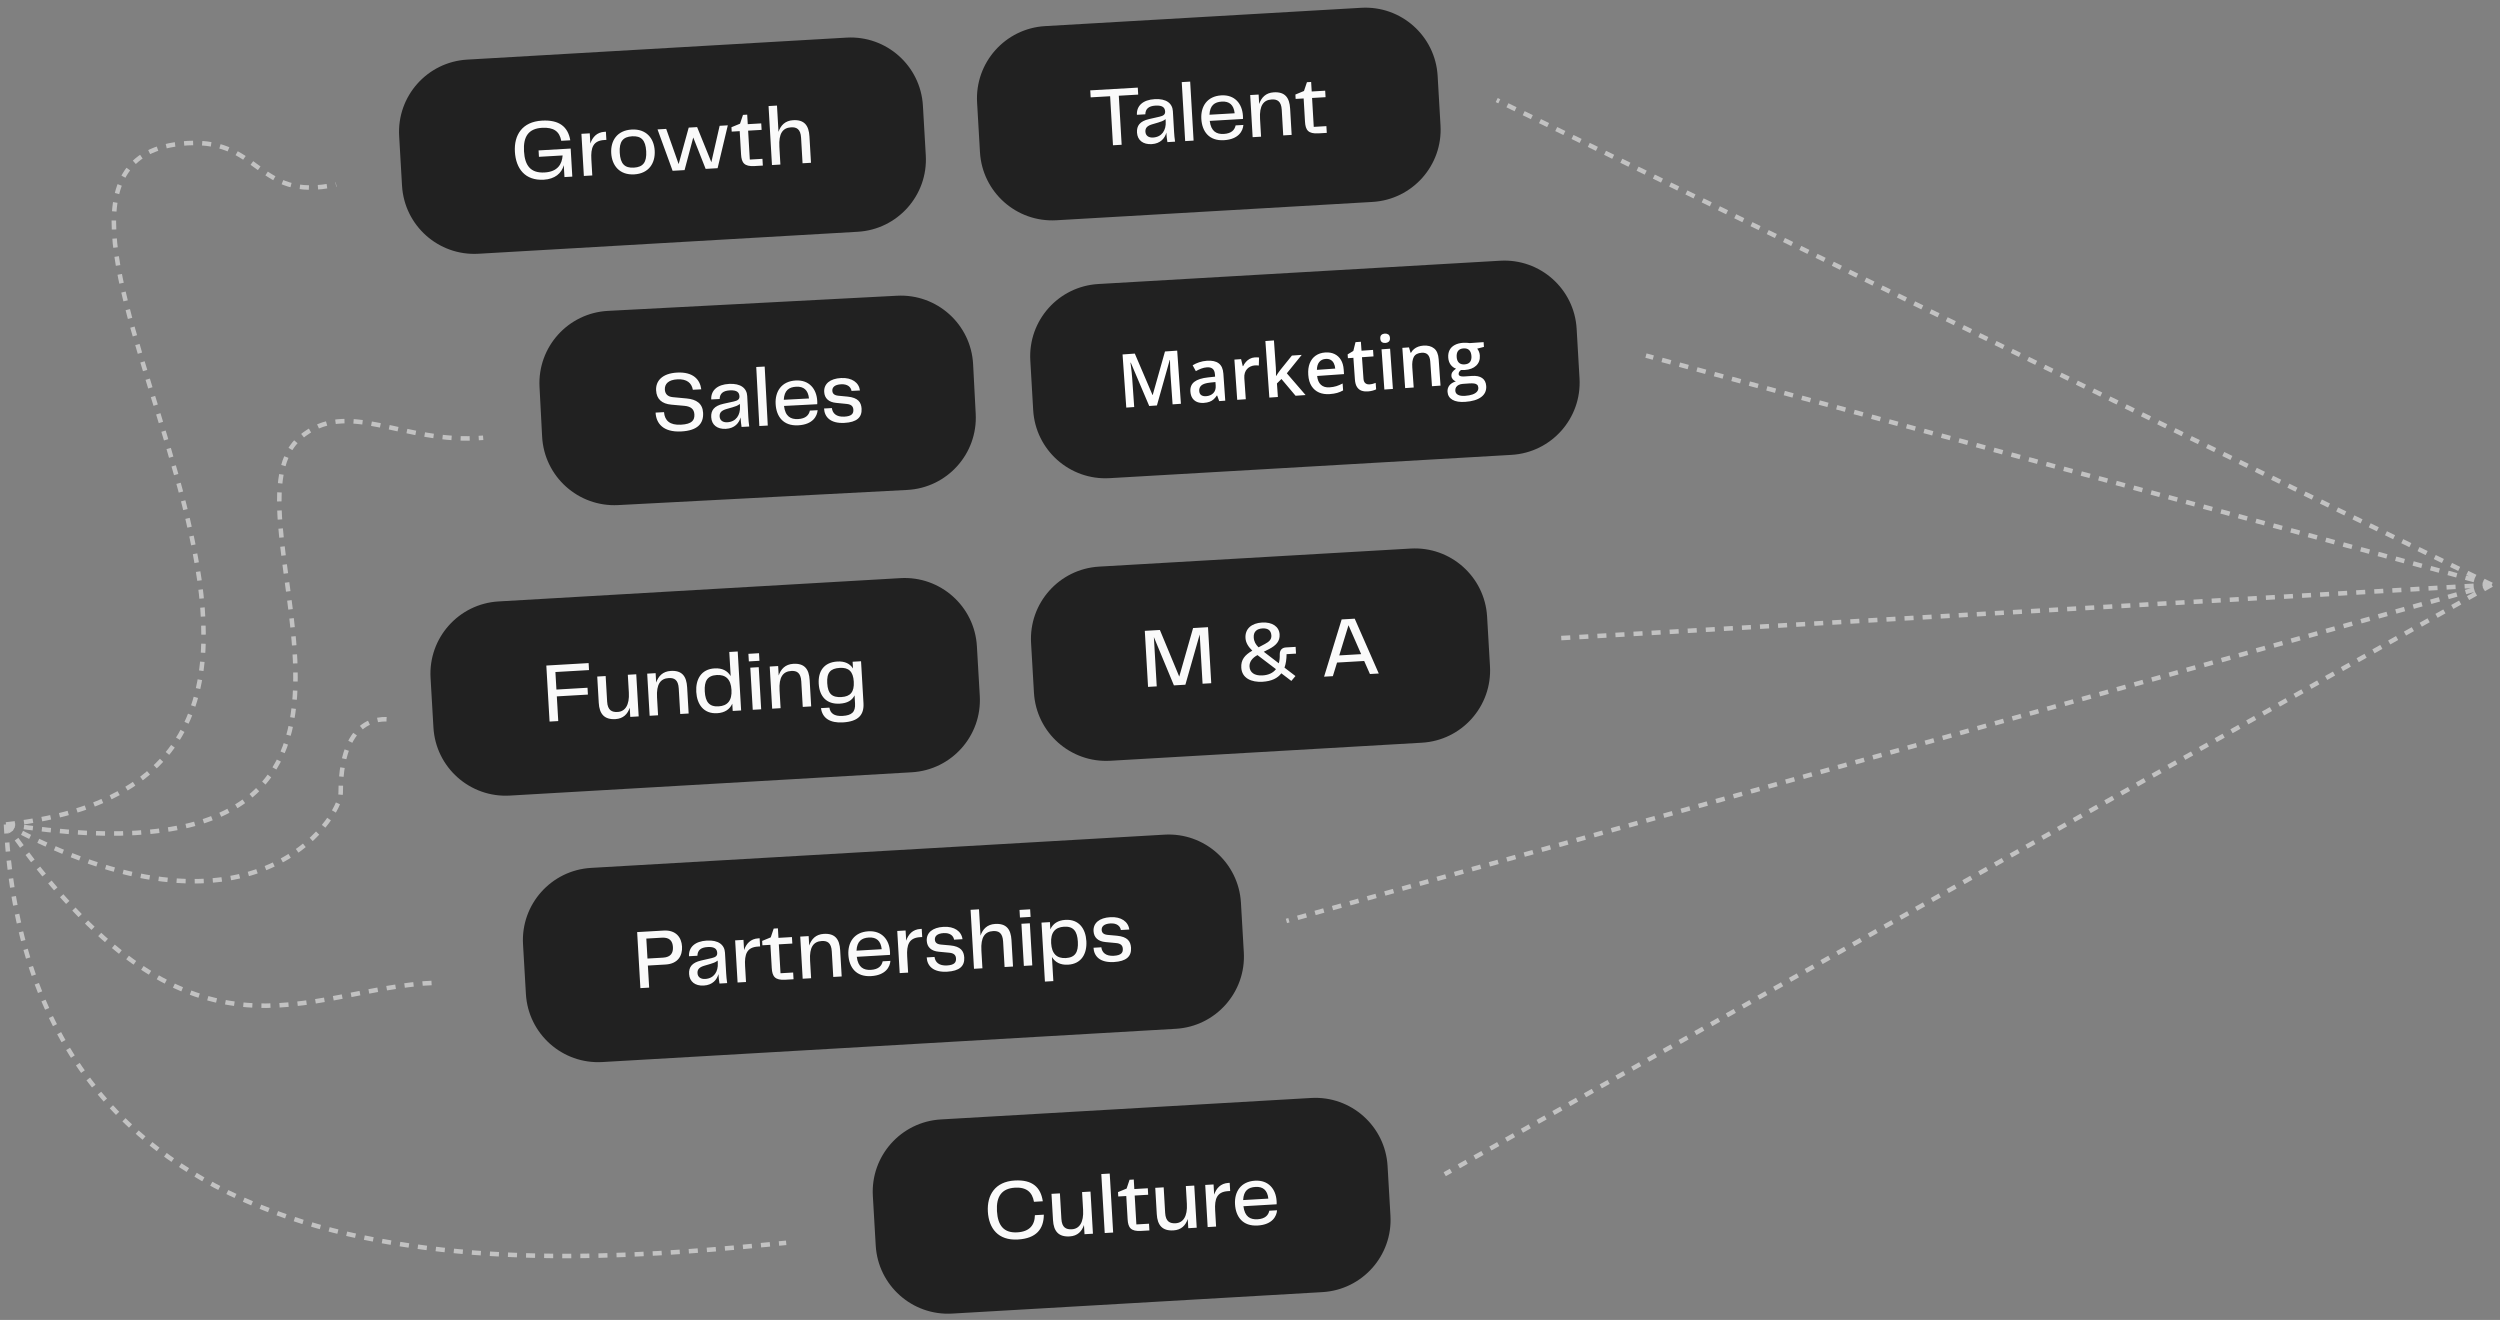
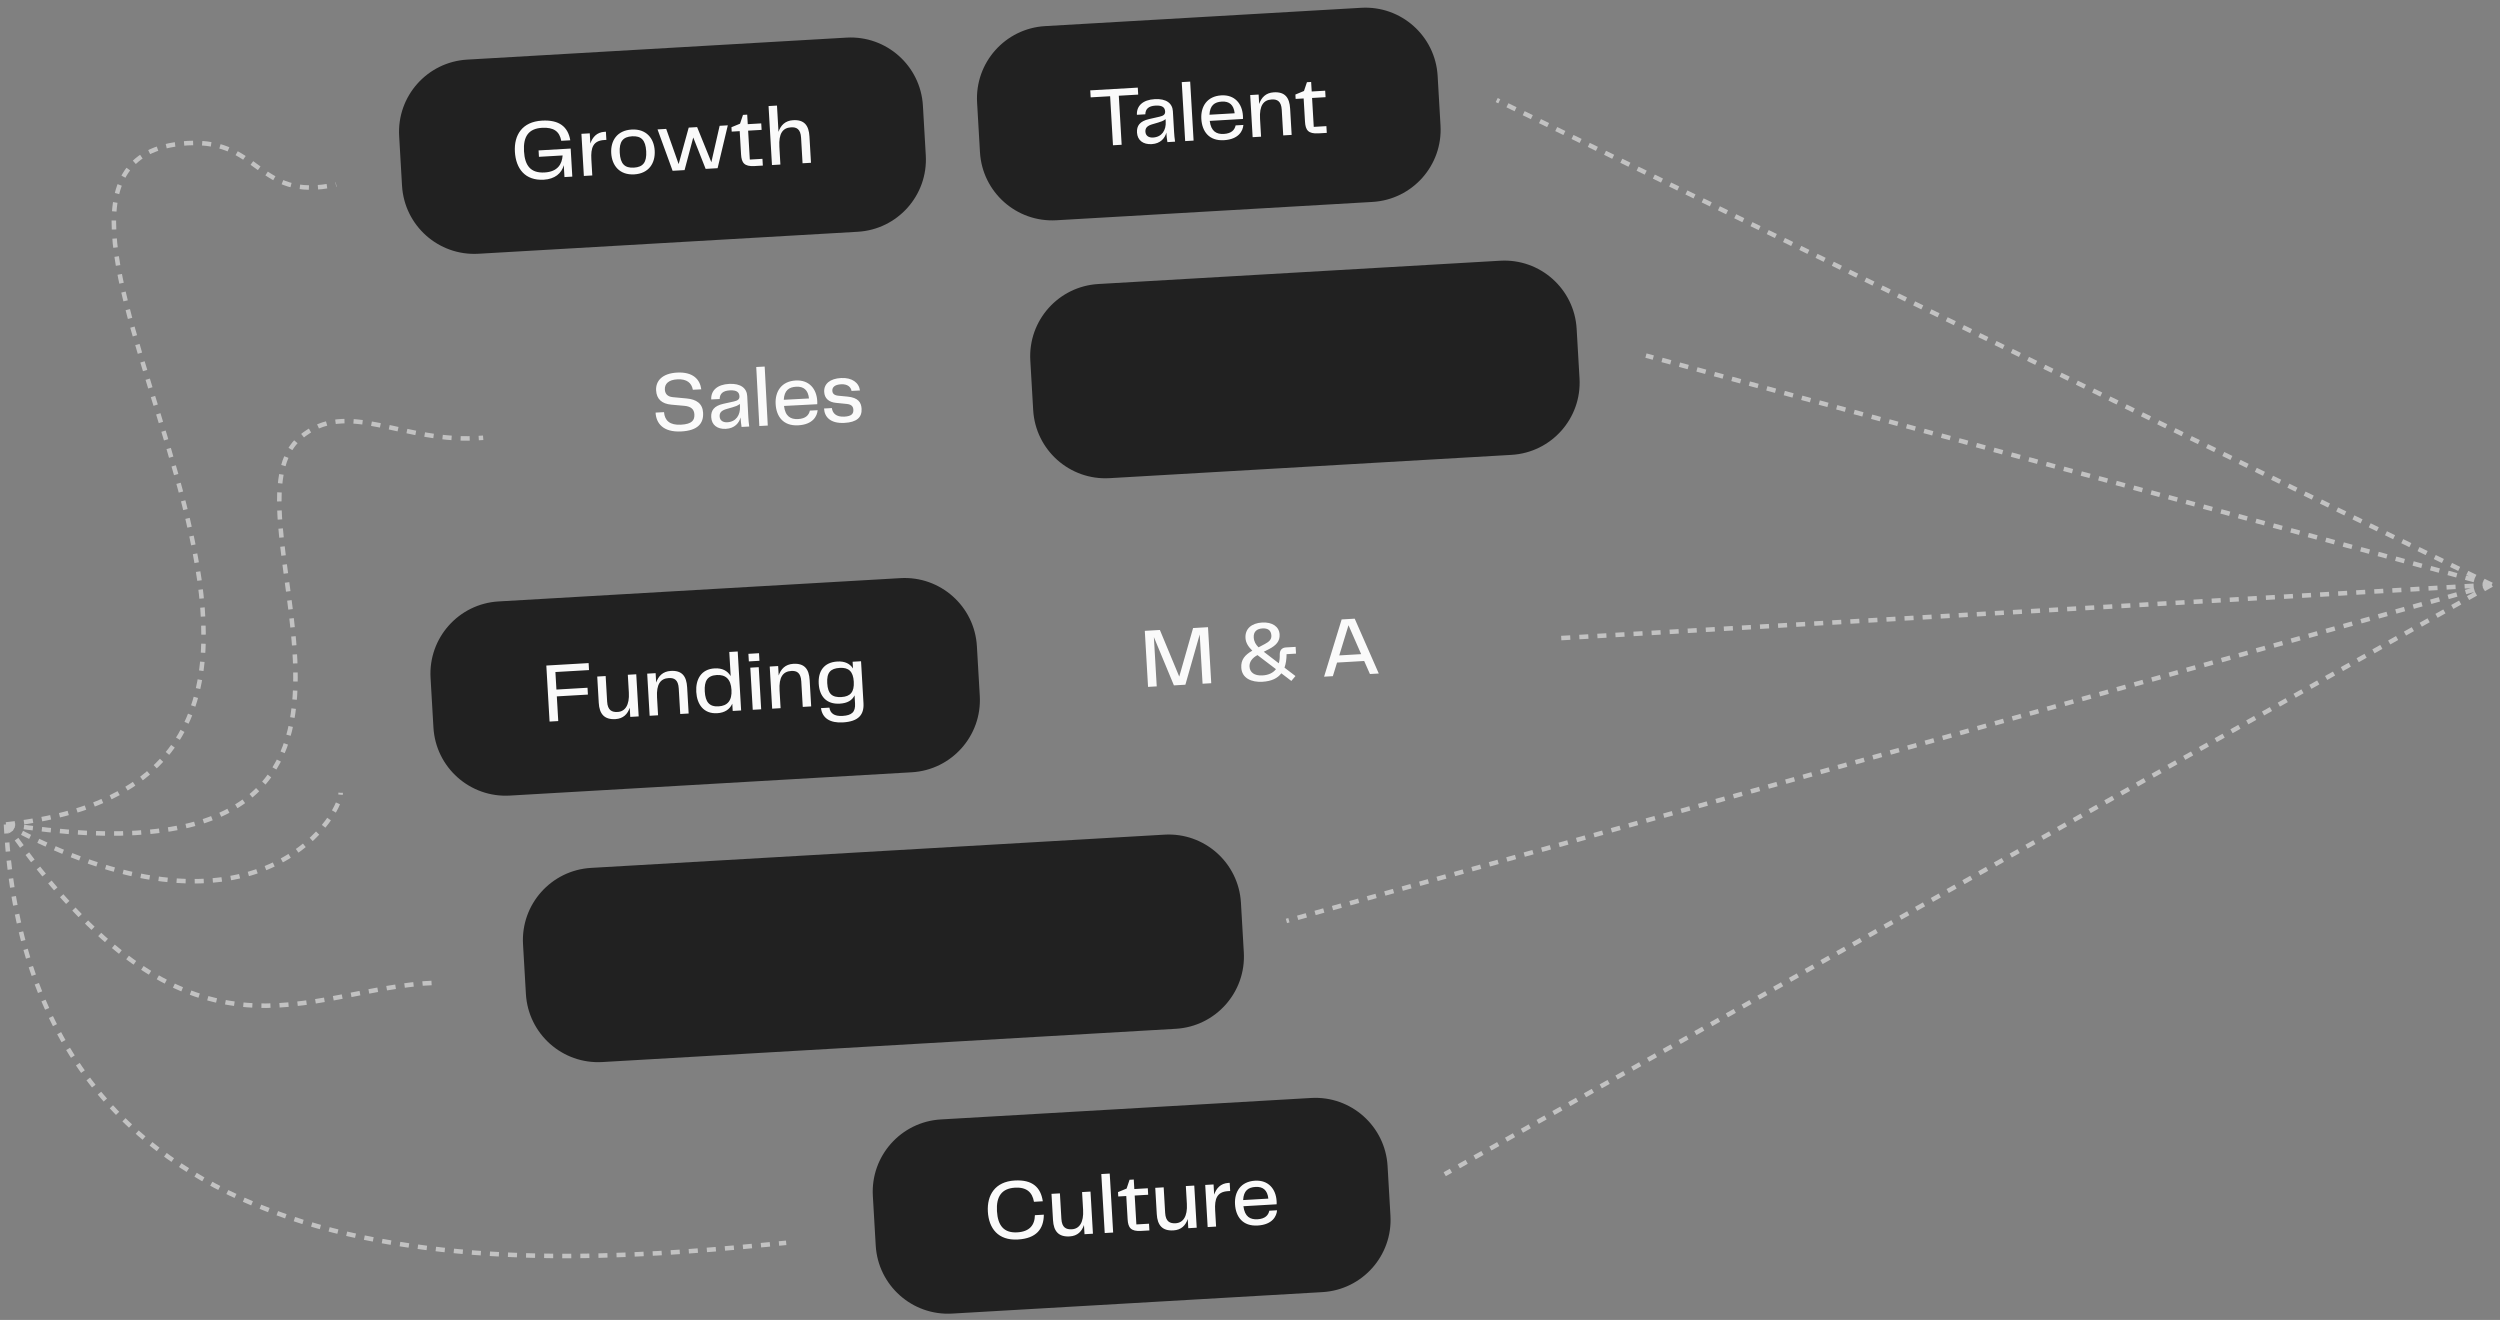
<svg xmlns="http://www.w3.org/2000/svg" width="536" height="283" viewBox="0 0 536 283" fill="none">
  <rect x="0" y="0" width="536" height="283" fill="#808080" stroke="none" />
  <path d="M181.485 8.066L100.168 12.78C91.614 13.276 85.082 20.612 85.578 29.166L86.195 39.815C86.691 48.369 94.027 54.902 102.582 54.406L183.898 49.692C192.453 49.196 198.985 41.859 198.489 33.305L197.872 22.657C197.376 14.102 190.04 7.57 181.485 8.066Z" fill="#212121" />
  <path d="M116.595 38.529C118.926 38.393 120.414 37.183 120.874 35.416L121.022 37.964L122.702 37.866L122.353 31.85L115.47 32.249L115.549 33.622L120.626 33.328C120.497 35.166 119.595 36.814 116.777 36.977C113.778 37.151 112.524 35.52 112.344 32.431C112.163 29.305 113.295 27.572 116.204 27.403C118.751 27.256 119.966 28.2 120.335 30.191L122.268 30.079C121.773 27.171 119.891 25.649 116.187 25.864C111.924 26.111 110.187 28.985 110.393 32.544C110.601 36.121 112.548 38.763 116.595 38.529ZM129.634 28.256C127.954 28.354 127.036 29.404 126.571 30.772L126.445 28.586L124.656 28.69L125.18 37.723L126.986 37.618L126.786 34.167C126.644 31.71 127.134 30.159 129.555 30.019L130.007 29.993L129.905 28.241L129.634 28.256ZM135.987 37.386C139.13 37.204 140.522 34.948 140.368 32.292C140.217 29.673 138.573 27.593 135.43 27.775C132.286 27.957 130.894 30.195 131.046 32.833C131.201 35.507 132.844 37.568 135.987 37.386ZM132.872 32.745C132.733 30.342 133.563 29.334 135.514 29.22C137.465 29.107 138.405 30.014 138.545 32.416C138.684 34.819 137.854 35.828 135.903 35.941C133.952 36.054 133.011 35.148 132.872 32.745ZM152.512 34.779L149.465 27.252L147.658 27.356L145.502 35.185L142.835 27.636L140.974 27.744L144.208 36.62L146.773 36.471L148.633 29.475L151.289 36.209L153.855 36.06L156.041 26.87L154.289 26.972L152.512 34.779ZM163.552 35.498L163.468 34.053L160.759 34.21L160.399 28.013L163.29 27.846L163.209 26.455L160.319 26.622L160.2 24.581L159.297 24.633L158.663 26.519L156.822 27.278L156.877 28.218L158.593 28.118L158.882 33.104C158.987 34.911 159.578 35.729 161.764 35.602L163.552 35.498ZM170.046 25.768C168.312 25.869 167.375 26.902 166.911 28.27L166.584 22.634L164.777 22.739L165.51 35.385L167.317 35.28L167.096 31.468C166.929 28.596 167.839 27.401 169.609 27.298C170.748 27.232 171.641 27.634 171.751 29.53L172.068 35.005L173.875 34.9L173.548 29.263C173.411 26.897 172.449 25.629 170.046 25.768Z" fill="#FAFAFA" />
  <path d="M291.842 1.669L224.079 5.597C215.524 6.093 208.992 13.43 209.488 21.984L210.105 32.633C210.601 41.187 217.938 47.719 226.492 47.223L294.256 43.295C302.81 42.799 309.342 35.463 308.846 26.908L308.229 16.26C307.733 7.705 300.397 1.173 291.842 1.669Z" fill="#212121" />
  <path d="M233.752 19.374L233.839 20.874L238.012 20.632L238.622 31.146L240.482 31.038L239.873 20.524L244.028 20.283L243.941 18.784L233.752 19.374ZM246.926 30.9C248.841 30.789 249.768 29.593 250.064 28.434C250.106 29.157 250.177 29.769 250.291 30.47L251.935 30.374C251.813 29.529 251.764 28.988 251.725 28.32L251.465 23.84C251.369 22.178 250.074 21.111 247.581 21.255C245.016 21.404 243.659 22.697 243.752 24.613L245.558 24.508C245.583 23.365 246.253 22.728 247.734 22.642C249.288 22.552 249.754 23.087 249.801 23.9C249.838 24.532 249.456 24.826 248.597 25.021L246.361 25.531C244.357 25.992 243.689 26.973 243.773 28.418C243.869 30.081 245.083 31.007 246.926 30.9ZM247.225 29.487C246.285 29.542 245.626 29.109 245.575 28.241C245.527 27.41 245.99 26.949 247.095 26.631L248.325 26.269C248.86 26.111 249.429 25.933 249.896 25.544L249.928 26.086C250.032 27.892 249.121 29.377 247.225 29.487ZM255.906 30.144L255.173 17.498L253.366 17.603L254.099 30.249L255.906 30.144ZM262.393 28.717C260.84 28.807 259.644 28.187 259.367 25.919L266.485 25.507C266.508 25.27 266.495 25.053 266.482 24.818C266.332 22.235 264.732 20.279 261.86 20.446C258.77 20.625 257.414 22.86 257.566 25.498C257.721 28.172 259.201 30.243 262.417 30.057C265.596 29.872 266.487 28.044 266.578 26.788L264.916 26.885C264.717 27.839 264.037 28.621 262.393 28.717ZM261.955 21.781C263.563 21.688 264.514 22.467 264.711 24.286L259.309 24.599C259.409 22.582 260.401 21.872 261.955 21.781ZM273.102 19.794C271.368 19.894 270.431 20.928 269.966 22.296L269.849 20.273L268.042 20.377L268.566 29.41L270.373 29.305L270.152 25.494C269.985 22.621 270.895 21.426 272.665 21.324C273.803 21.258 274.697 21.659 274.807 23.556L275.124 29.03L276.931 28.925L276.604 23.289C276.467 20.922 275.505 19.655 273.102 19.794ZM284.462 28.489L284.378 27.043L281.668 27.2L281.309 21.004L284.2 20.836L284.119 19.445L281.228 19.613L281.11 17.571L280.207 17.624L279.573 19.509L277.732 20.269L277.786 21.208L279.503 21.109L279.792 26.095C279.896 27.901 280.488 28.719 282.673 28.592L284.462 28.489Z" fill="#FAFAFA" />
  <path d="M193.06 123.951L106.903 128.946C98.349 129.442 91.816 136.778 92.312 145.333L92.929 155.981C93.425 164.535 100.762 171.068 109.316 170.572L195.473 165.577C204.027 165.082 210.56 157.745 210.064 149.191L209.446 138.542C208.95 129.988 201.614 123.455 193.06 123.951Z" fill="#212121" />
  <path d="M126.2 142.166L117.131 142.692L117.828 154.705L119.688 154.598L119.382 149.304L126.048 148.918L125.963 147.454L119.297 147.841L119.079 144.083L126.287 143.665L126.2 142.166ZM134.825 148.481C134.981 151.173 134.028 152.552 132.42 152.645C131.21 152.715 130.28 152.316 130.17 150.419L129.853 144.945L128.046 145.05L128.373 150.686C128.51 153.053 129.544 154.316 131.947 154.177C133.645 154.078 134.566 153.083 135.014 151.733L135.128 153.703L136.934 153.598L136.411 144.565L134.604 144.67L134.825 148.481ZM143.819 143.845C142.085 143.946 141.148 144.979 140.683 146.347L140.566 144.324L138.759 144.429L139.283 153.462L141.09 153.357L140.869 149.545C140.702 146.673 141.612 145.478 143.382 145.375C144.52 145.309 145.414 145.711 145.524 147.608L145.841 153.081L147.647 152.977L147.321 147.34C147.183 144.974 146.222 143.706 143.819 143.845ZM156.659 144.95C155.976 143.811 154.836 143.207 153.21 143.301C150.301 143.47 149.125 145.695 149.279 148.351C149.433 151.006 150.858 153.081 153.767 152.912C155.393 152.818 156.456 152.085 157.002 150.876L157.092 152.429L158.899 152.324L158.166 139.678L156.359 139.783L156.659 144.95ZM154.062 151.445C152.057 151.561 151.233 150.485 151.103 148.245C150.974 146.005 151.667 144.841 153.673 144.724C155.57 144.614 156.696 145.6 156.83 147.913C156.964 150.225 155.959 151.335 154.062 151.445ZM162.828 141.674L162.734 140.048L160.458 140.18L160.552 141.806L162.828 141.674ZM163.195 152.075L162.672 143.042L160.865 143.147L161.389 152.18L163.195 152.075ZM170.089 142.322C168.354 142.423 167.417 143.456 166.953 144.824L166.835 142.801L165.029 142.906L165.552 151.939L167.359 151.834L167.138 148.022C166.972 145.15 167.881 143.955 169.652 143.852C170.79 143.786 171.683 144.188 171.793 146.085L172.11 151.559L173.917 151.454L173.59 145.817C173.453 143.451 172.491 142.183 170.089 142.322ZM182.885 143.321C182.227 142.289 181.126 141.737 179.536 141.829C176.627 141.998 175.38 143.937 175.534 146.593C175.688 149.248 177.151 151.031 180.06 150.862C181.649 150.77 182.685 150.184 183.219 149.084L183.32 150.818C183.428 152.679 182.616 153.378 180.647 153.493C178.841 153.597 178.004 152.921 177.825 151.717L176.019 151.821C176.307 153.98 177.964 155.044 180.71 154.885C184.088 154.689 185.272 153.225 185.13 150.768L184.608 141.771L182.801 141.876L182.885 143.321ZM180.413 149.446C178.407 149.562 177.492 148.781 177.359 146.487C177.226 144.193 178.045 143.311 180.05 143.195C181.947 143.085 182.921 143.935 183.05 146.157C183.178 148.379 182.309 149.336 180.413 149.446Z" fill="#FAFAFA" />
  <path d="M249.67 178.949L126.727 186.076C118.173 186.572 111.64 193.908 112.136 202.462L112.754 213.111C113.249 221.665 120.586 228.198 129.14 227.702L252.083 220.575C260.637 220.079 267.17 212.742 266.674 204.188L266.057 193.539C265.561 184.985 258.224 178.453 249.67 178.949Z" fill="#212121" />
-   <path d="M142.277 199.513L136.604 199.842L137.301 211.855L139.18 211.746L138.905 207.013L142.699 206.793C145.373 206.638 146.34 204.878 146.227 202.927C146.116 201.012 144.951 199.358 142.277 199.513ZM138.818 205.514L138.57 201.232L141.912 201.038C143.61 200.94 144.205 201.812 144.276 203.04C144.347 204.269 143.859 205.222 142.16 205.32L138.818 205.514ZM150.894 211.303C152.809 211.192 153.737 209.996 154.032 208.837C154.074 209.56 154.146 210.172 154.259 210.872L155.903 210.777C155.782 209.932 155.732 209.391 155.693 208.723L155.434 204.242C155.337 202.58 154.043 201.513 151.55 201.658C148.984 201.807 147.627 203.1 147.72 205.016L149.527 204.911C149.551 203.768 150.221 203.131 151.703 203.045C153.256 202.955 153.722 203.49 153.769 204.303C153.806 204.935 153.424 205.229 152.566 205.424L150.329 205.934C148.326 206.395 147.658 207.376 147.742 208.821C147.838 210.483 149.052 211.41 150.894 211.303ZM151.193 209.89C150.254 209.944 149.594 209.511 149.544 208.644C149.496 207.813 149.958 207.351 151.064 207.033L152.294 206.672C152.828 206.514 153.398 206.336 153.865 205.947L153.896 206.489C154.001 208.295 153.09 209.78 151.193 209.89ZM162.593 201.181C160.912 201.278 159.995 202.328 159.53 203.697L159.403 201.511L157.615 201.614L158.138 210.647L159.945 210.543L159.745 207.092C159.603 204.635 160.093 203.084 162.514 202.944L162.965 202.918L162.864 201.165L162.593 201.181ZM170.135 209.952L170.052 208.507L167.342 208.664L166.983 202.467L169.873 202.3L169.792 200.908L166.902 201.076L166.784 199.035L165.88 199.087L165.246 200.973L163.405 201.732L163.46 202.671L165.176 202.572L165.465 207.558C165.57 209.365 166.161 210.182 168.347 210.056L170.135 209.952ZM176.63 200.222C174.895 200.323 173.958 201.356 173.494 202.724L173.376 200.701L171.57 200.805L172.094 209.838L173.9 209.734L173.679 205.922C173.513 203.049 174.422 201.855 176.193 201.752C177.331 201.686 178.224 202.087 178.334 203.984L178.651 209.458L180.458 209.353L180.131 203.717C179.994 201.35 179.032 200.083 176.63 200.222ZM186.721 207.939C185.168 208.029 183.972 207.41 183.695 205.142L190.813 204.729C190.836 204.492 190.823 204.275 190.809 204.04C190.66 201.457 189.06 199.501 186.187 199.668C183.098 199.847 181.741 202.083 181.894 204.72C182.049 207.394 183.529 209.465 186.745 209.279C189.924 209.095 190.815 207.267 190.905 206.011L189.243 206.107C189.045 207.061 188.365 207.844 186.721 207.939ZM186.283 201.004C187.891 200.911 188.842 201.689 189.038 203.509L183.637 203.822C183.737 201.804 184.729 201.094 186.283 201.004ZM197.348 199.166C195.668 199.263 194.75 200.314 194.286 201.682L194.159 199.496L192.37 199.6L192.894 208.632L194.701 208.528L194.5 205.077C194.358 202.62 194.848 201.069 197.269 200.929L197.721 200.903L197.619 199.15L197.348 199.166ZM198.685 205.27C198.791 207.112 200.087 208.506 203.067 208.333C205.687 208.181 206.842 207.153 206.734 205.292C206.653 203.901 205.979 202.907 203.719 202.694L201.752 202.518C200.768 202.43 200.47 201.994 200.439 201.452C200.397 200.729 200.925 200.137 202.316 200.056C203.707 199.976 204.416 200.641 204.555 201.467L206.361 201.362C206.136 199.672 204.623 198.581 202.292 198.716C199.926 198.853 198.596 199.982 198.696 201.716C198.776 203.089 199.675 203.907 201.26 204.051L203.52 204.264C204.486 204.353 204.926 204.745 204.969 205.485C205.017 206.316 204.652 206.9 203.044 206.993C201.292 207.094 200.501 206.27 200.365 205.172L198.685 205.27ZM213.361 198.093C211.627 198.193 210.69 199.226 210.225 200.595L209.898 194.958L208.092 195.063L208.825 207.709L210.632 207.604L210.411 203.792C210.244 200.92 211.154 199.725 212.924 199.623C214.062 199.557 214.956 199.958 215.066 201.855L215.383 207.329L217.189 207.224L216.863 201.588C216.726 199.221 215.764 197.953 213.361 198.093ZM220.956 196.583L220.861 194.957L218.585 195.089L218.679 196.715L220.956 196.583ZM221.323 206.984L220.799 197.952L218.993 198.056L219.516 207.089L221.323 206.984ZM228.429 197.219C226.803 197.313 225.739 198.046 225.193 199.256L225.103 197.702L223.297 197.807L224.03 210.453L225.836 210.348L225.537 205.181C226.219 206.32 227.36 206.924 228.986 206.83C231.894 206.662 233.07 204.436 232.916 201.781C232.762 199.125 231.337 197.051 228.429 197.219ZM228.523 205.407C226.626 205.517 225.499 204.531 225.365 202.218C225.231 199.906 226.236 198.796 228.133 198.686C230.138 198.57 230.962 199.646 231.092 201.886C231.222 204.127 230.528 205.291 228.523 205.407ZM234.446 203.197C234.552 205.039 235.848 206.432 238.829 206.26C241.448 206.108 242.603 205.08 242.495 203.219C242.414 201.828 241.741 200.834 239.48 200.621L237.513 200.445C236.529 200.357 236.232 199.921 236.2 199.379C236.158 198.656 236.686 198.064 238.077 197.983C239.468 197.902 240.177 198.568 240.316 199.394L242.122 199.289C241.897 197.599 240.384 196.508 238.054 196.643C235.687 196.78 234.357 197.909 234.457 199.643C234.537 201.016 235.436 201.834 237.021 201.978L239.282 202.191C240.247 202.28 240.687 202.672 240.73 203.412C240.778 204.243 240.413 204.826 238.805 204.92C237.053 205.021 236.262 204.197 236.126 203.099L234.446 203.197Z" fill="#FAFAFA" />
  <path d="M281.109 235.405L201.729 240.006C193.175 240.502 186.642 247.839 187.138 256.393L187.755 267.042C188.251 275.596 195.588 282.128 204.142 281.633L283.522 277.031C292.077 276.535 298.609 269.198 298.113 260.644L297.496 249.995C297 241.441 289.663 234.909 281.109 235.405Z" fill="#212121" />
  <path d="M218.234 265.75C222.208 265.519 223.776 263.489 223.798 260.424L221.883 260.535C221.845 262.694 220.71 264.065 218.109 264.216C215.254 264.382 213.93 262.791 213.748 259.665C213.567 256.54 214.754 254.804 217.608 254.638C220.101 254.494 221.326 255.619 221.681 257.665L223.578 257.555C223.134 254.59 221.385 252.878 217.555 253.1C213.31 253.346 211.593 256.256 211.797 259.778C212.005 263.355 213.989 265.996 218.234 265.75ZM232.217 259.392C232.373 262.084 231.42 263.463 229.812 263.556C228.602 263.626 227.672 263.227 227.562 261.33L227.245 255.856L225.439 255.96L225.765 261.597C225.902 263.964 226.936 265.227 229.339 265.088C231.037 264.989 231.958 263.993 232.406 262.644L232.52 264.613L234.327 264.508L233.803 255.476L231.996 255.58L232.217 259.392ZM238.658 264.257L237.925 251.611L236.119 251.716L236.852 264.362L238.658 264.257ZM246.432 263.807L246.348 262.361L243.638 262.519L243.279 256.322L246.169 256.154L246.089 254.763L243.198 254.931L243.08 252.89L242.177 252.942L241.543 254.828L239.702 255.587L239.756 256.526L241.472 256.427L241.761 261.413C241.866 263.219 242.457 264.037 244.643 263.91L246.432 263.807ZM254.464 258.103C254.62 260.794 253.667 262.173 252.059 262.266C250.849 262.336 249.919 261.937 249.809 260.04L249.492 254.566L247.686 254.671L248.012 260.307C248.149 262.674 249.183 263.937 251.586 263.798C253.284 263.7 254.205 262.704 254.653 261.354L254.767 263.324L256.574 263.219L256.05 254.186L254.243 254.291L254.464 258.103ZM263.376 253.616C261.696 253.714 260.778 254.764 260.314 256.132L260.187 253.946L258.399 254.05L258.922 263.083L260.729 262.978L260.529 259.527C260.386 257.07 260.877 255.519 263.297 255.379L263.749 255.353L263.647 253.6L263.376 253.616ZM269.616 261.411C268.062 261.501 266.866 260.882 266.59 258.614L273.708 258.201C273.73 257.964 273.718 257.748 273.704 257.513C273.554 254.929 271.954 252.974 269.082 253.14C265.993 253.319 264.636 255.555 264.789 258.193C264.944 260.867 266.423 262.938 269.639 262.751C272.819 262.567 273.71 260.739 273.8 259.483L272.138 259.579C271.94 260.533 271.26 261.316 269.616 261.411ZM269.178 254.476C270.785 254.383 271.737 255.162 271.933 256.981L266.531 257.294C266.632 255.276 267.624 254.566 269.178 254.476Z" fill="#FAFAFA" />
-   <path d="M302.449 117.61L235.653 121.482C227.099 121.978 220.566 129.314 221.062 137.869L221.679 148.517C222.175 157.072 229.512 163.604 238.066 163.108L304.862 159.236C313.416 158.74 319.948 151.403 319.453 142.849L318.835 132.201C318.339 123.646 311.003 117.114 302.449 117.61Z" fill="#212121" />
  <path d="M258.995 134.468L255.797 134.653L252.83 145.066L248.679 135.066L245.445 135.253L246.142 147.267L248.003 147.159L247.39 136.59L251.688 146.945L254.145 146.803L257.218 136.021L257.83 146.589L259.691 146.481L258.995 134.468ZM277.782 138.689L275.705 138.81C274.964 138.853 274.355 139.287 274.38 140.337C274.402 141.042 274.329 141.663 274.18 142.215L271.107 139.856C271.051 139.823 271.011 139.771 270.955 139.738L272.082 139.165C273.613 138.369 274.431 137.47 274.347 136.025C274.25 134.345 272.778 133.342 270.592 133.469C268.333 133.6 266.917 134.806 267.032 136.793C267.094 137.859 267.687 138.713 268.494 139.5C266.863 140.446 266.034 141.455 266.132 143.153C266.264 145.43 268.327 146.307 270.675 146.171C272.609 146.059 273.913 145.421 274.721 144.359L276.864 145.993L277.746 144.945L275.394 143.142C275.691 142.327 275.833 141.34 275.843 140.252L277.866 140.135L277.782 138.689ZM270.665 134.734C271.821 134.667 272.519 135.134 272.584 136.254C272.633 137.103 272.099 137.587 271.185 138.075L269.831 138.788C269.215 138.171 268.853 137.558 268.801 136.654C268.73 135.444 269.455 134.804 270.665 134.734ZM270.687 144.811C268.917 144.913 267.966 144.153 267.895 142.924C267.837 141.913 268.476 141.06 269.601 140.451L270.132 140.855L273.564 143.466C272.941 144.281 271.97 144.736 270.687 144.811ZM295.608 144.399L290.45 132.644L287.65 132.806L283.884 145.079L285.763 144.97L286.663 142.054L292.48 141.716L293.712 144.509L295.608 144.399ZM289.117 134.045L291.833 140.249L287.136 140.522L289.117 134.045Z" fill="#FAFAFA" />
  <path d="M321.646 55.898L235.489 60.892C226.935 61.388 220.402 68.725 220.898 77.279L221.515 87.927C222.011 96.482 229.348 103.014 237.902 102.518L324.059 97.524C332.613 97.028 339.145 89.691 338.65 81.137L338.032 70.488C337.536 61.934 330.2 55.402 321.646 55.898Z" fill="#212121" />
-   <path d="M192.329 63.404L130.355 66.652C121.798 67.1 115.225 74.401 115.673 82.957L116.232 93.609C116.68 102.166 123.98 108.739 132.537 108.291L194.511 105.043C203.068 104.594 209.641 97.294 209.193 88.737L208.635 78.085C208.186 69.529 200.886 62.956 192.329 63.404Z" fill="#212121" />
  <path d="M140.557 88.46C140.676 90.719 142.121 92.709 146.06 92.502C149.494 92.323 150.868 90.873 150.744 88.506C150.639 86.518 149.324 85.626 147.212 85.429L144.243 85.15C143.114 85.046 142.593 84.421 142.546 83.535C142.483 82.325 143.287 81.43 145.239 81.328C147.282 81.221 148.289 82.129 148.546 83.565L150.353 83.471C150.077 81.329 148.561 79.704 145.182 79.881C141.965 80.05 140.565 81.682 140.67 83.688C140.768 85.567 141.891 86.578 143.947 86.76L146.751 87.012C148.116 87.14 148.818 87.719 148.876 88.839C148.941 90.069 148.406 90.93 145.985 91.056C143.617 91.181 142.514 90.187 142.365 88.365L140.557 88.46ZM155.625 91.946C157.541 91.846 158.475 90.655 158.777 89.498C158.814 90.221 158.883 90.833 158.992 91.534L160.637 91.448C160.52 90.603 160.473 90.062 160.438 89.393L160.203 84.911C160.116 83.249 158.827 82.174 156.334 82.305C153.768 82.439 152.404 83.725 152.486 85.642L154.293 85.547C154.324 84.404 154.998 83.771 156.48 83.693C158.033 83.612 158.496 84.149 158.539 84.962C158.572 85.595 158.189 85.887 157.329 86.077L155.089 86.575C153.084 87.024 152.411 88.002 152.486 89.447C152.573 91.11 153.782 92.043 155.625 91.946ZM155.932 90.535C154.992 90.585 154.334 90.147 154.289 89.281C154.245 88.449 154.711 87.99 155.818 87.678L157.05 87.323C157.586 87.169 158.157 86.994 158.625 86.607L158.653 87.149C158.748 88.956 157.829 90.436 155.932 90.535ZM164.61 91.24L163.947 78.59L162.139 78.685L162.802 91.335L164.61 91.24ZM171.105 89.849C169.551 89.931 168.358 89.304 168.094 87.035L175.215 86.662C175.238 86.425 175.227 86.207 175.215 85.973C175.079 83.388 173.49 81.425 170.617 81.575C167.526 81.737 166.157 83.965 166.295 86.603C166.436 89.278 167.903 91.358 171.121 91.189C174.301 91.022 175.202 89.199 175.3 87.944L173.637 88.031C173.433 88.984 172.75 89.763 171.105 89.849ZM170.705 82.912C172.313 82.827 173.26 83.611 173.446 85.432L168.043 85.715C168.155 83.697 169.15 82.993 170.705 82.912ZM176.677 87.582C176.773 89.425 178.06 90.826 181.042 90.669C183.663 90.532 184.823 89.511 184.725 87.649C184.652 86.257 183.984 85.26 181.725 85.034L179.759 84.846C178.775 84.754 178.48 84.316 178.452 83.773C178.414 83.051 178.945 82.462 180.336 82.389C181.728 82.316 182.433 82.985 182.568 83.812L184.374 83.717C184.159 82.025 182.652 80.926 180.321 81.048C177.953 81.172 176.617 82.293 176.708 84.028C176.78 85.402 177.674 86.224 179.259 86.377L181.518 86.603C182.483 86.697 182.921 87.091 182.959 87.832C183.003 88.664 182.635 89.245 181.026 89.329C179.274 89.421 178.487 88.592 178.357 87.493L176.677 87.582Z" fill="#FAFAFA" />
-   <path d="M1.287 176.763C100.679 166.095 -13.104 36.555 38.62 30.825C56.074 28.891 54.619 43.434 72.073 39.555M1.287 176.763C102.134 192.281 44.834 110.558 64.316 93.859C74.498 85.132 86.134 95.314 103.588 93.859M1.287 176.763C54.135 205.372 73.043 175.312 73.043 169.979C73.043 150.928 84.679 154.464 84.679 154.464M1.287 176.763C41.044 233.493 65.286 211.675 93.406 210.705M1.287 176.763C6.62 281.977 118.134 271.31 168.557 266.462" stroke="#C2C2C2" stroke-width="0.97" stroke-dasharray="1.94 1.94" />
+   <path d="M1.287 176.763C100.679 166.095 -13.104 36.555 38.62 30.825C56.074 28.891 54.619 43.434 72.073 39.555M1.287 176.763C102.134 192.281 44.834 110.558 64.316 93.859C74.498 85.132 86.134 95.314 103.588 93.859M1.287 176.763C54.135 205.372 73.043 175.312 73.043 169.979M1.287 176.763C41.044 233.493 65.286 211.675 93.406 210.705M1.287 176.763C6.62 281.977 118.134 271.31 168.557 266.462" stroke="#C2C2C2" stroke-width="0.97" stroke-dasharray="1.94 1.94" />
  <path d="M534.224 125.374L320.895 21.452M534.224 125.374L352.894 76.239M534.224 125.374L333.986 136.844M534.224 125.374L275.805 197.449M534.224 125.374L309.744 251.751" stroke="#C2C2C2" stroke-width="0.97" stroke-dasharray="1.94 1.94" />
-   <path d="M246.391 87.044L242.444 77.757L242.374 77.762C242.404 77.974 242.443 78.264 242.49 78.631C242.536 78.999 242.582 79.392 242.627 79.812C242.672 80.232 242.708 80.634 242.735 81.019L243.172 87.269L241.473 87.388L240.676 75.994L243.303 75.81L247.095 84.684L247.142 84.681L249.771 75.358L252.39 75.174L253.187 86.569L251.402 86.693L250.958 80.35C250.934 80.001 250.913 79.624 250.895 79.218C250.882 78.812 250.871 78.426 250.861 78.062C250.856 77.697 250.851 77.404 250.847 77.186L250.784 77.19L248.043 86.928L246.391 87.044ZM258.768 77.344C259.859 77.268 260.699 77.452 261.289 77.896C261.884 78.34 262.217 79.074 262.289 80.097L262.695 85.904L261.393 85.995L260.957 84.796L260.894 84.8C260.672 85.129 260.438 85.404 260.192 85.624C259.947 85.845 259.656 86.017 259.32 86.14C258.99 86.267 258.58 86.348 258.092 86.382C257.577 86.418 257.111 86.357 256.693 86.198C256.274 86.034 255.934 85.766 255.673 85.392C255.412 85.019 255.261 84.534 255.219 83.936C255.157 83.047 255.44 82.357 256.068 81.864C256.702 81.371 257.688 81.054 259.025 80.913L260.518 80.754L260.486 80.302C260.444 79.704 260.274 79.288 259.976 79.053C259.683 78.818 259.284 78.718 258.78 78.753C258.349 78.783 257.935 78.875 257.538 79.028C257.142 79.181 256.758 79.362 256.386 79.57L255.703 78.318C256.108 78.065 256.574 77.85 257.099 77.672C257.629 77.494 258.186 77.385 258.768 77.344ZM260.59 81.908L259.479 82.025C258.566 82.12 257.936 82.321 257.586 82.627C257.237 82.933 257.08 83.331 257.114 83.819C257.143 84.245 257.293 84.548 257.561 84.728C257.829 84.902 258.171 84.975 258.586 84.946C259.22 84.901 259.733 84.685 260.123 84.298C260.519 83.905 260.692 83.358 260.643 82.656L260.59 81.908ZM269.016 76.628C269.161 76.617 269.321 76.614 269.493 76.618C269.666 76.621 269.815 76.632 269.942 76.649L269.89 78.376C269.779 78.352 269.642 78.338 269.48 78.334C269.323 78.329 269.182 78.331 269.057 78.34C268.73 78.363 268.422 78.439 268.134 78.569C267.845 78.694 267.594 78.873 267.38 79.107C267.167 79.336 267.006 79.616 266.899 79.948C266.791 80.279 266.753 80.657 266.782 81.083L267.098 85.596L265.259 85.724L264.655 77.097L266.089 76.997L266.445 78.499L266.531 78.493C266.681 78.174 266.874 77.879 267.111 77.607C267.348 77.334 267.624 77.111 267.941 76.938C268.263 76.759 268.621 76.655 269.016 76.628ZM273.132 72.988L273.541 78.849C273.56 79.114 273.57 79.405 273.571 79.724C273.572 80.037 273.572 80.332 273.57 80.609L273.609 80.606C273.732 80.415 273.878 80.19 274.048 79.933C274.223 79.675 274.39 79.45 274.549 79.256L276.985 76.235L279.089 76.088L275.896 80.039L279.918 84.699L277.767 84.85L274.743 81.255L273.776 82.208L273.979 85.115L272.148 85.243L271.3 73.116L273.132 72.988ZM284.12 75.572C284.889 75.518 285.56 75.63 286.133 75.908C286.705 76.187 287.16 76.607 287.497 77.168C287.834 77.729 288.031 78.415 288.087 79.225L288.156 80.207L282.397 80.61C282.476 81.445 282.744 82.074 283.202 82.496C283.665 82.918 284.283 83.102 285.058 83.048C285.608 83.009 286.098 82.923 286.527 82.788C286.961 82.648 287.405 82.458 287.858 82.218L287.962 83.706C287.545 83.939 287.116 84.118 286.676 84.242C286.236 84.367 285.704 84.451 285.081 84.495C284.234 84.554 283.477 84.443 282.809 84.16C282.147 83.873 281.611 83.414 281.202 82.785C280.797 82.155 280.561 81.355 280.493 80.383C280.426 79.417 280.532 78.584 280.812 77.886C281.092 77.188 281.516 76.641 282.084 76.246C282.651 75.852 283.33 75.627 284.12 75.572ZM284.216 76.951C283.639 76.991 283.185 77.211 282.853 77.61C282.525 78.009 282.356 78.572 282.344 79.298L286.272 79.023C286.237 78.593 286.137 78.216 285.974 77.893C285.815 77.57 285.589 77.325 285.296 77.157C285.007 76.99 284.647 76.921 284.216 76.951ZM293.612 82.41C293.851 82.394 294.086 82.356 294.317 82.298C294.547 82.235 294.757 82.166 294.945 82.09L295.042 83.477C294.845 83.58 294.588 83.674 294.27 83.758C293.952 83.843 293.62 83.898 293.271 83.922C292.783 83.956 292.338 83.906 291.937 83.773C291.536 83.634 291.207 83.372 290.951 82.988C290.694 82.604 290.541 82.059 290.492 81.352L290.167 76.715L288.991 76.797L288.933 75.979L290.151 75.244L290.622 73.355L291.775 73.274L291.909 75.191L294.38 75.019L294.477 76.413L292.007 76.586L292.329 81.2C292.36 81.636 292.492 81.954 292.725 82.151C292.958 82.349 293.254 82.435 293.612 82.41ZM298.035 74.763L298.638 83.39L296.807 83.518L296.203 74.891L298.035 74.763ZM296.9 71.522C297.18 71.502 297.427 71.561 297.64 71.697C297.859 71.833 297.981 72.086 298.006 72.454C298.032 72.818 297.946 73.085 297.749 73.256C297.557 73.421 297.321 73.513 297.04 73.532C296.749 73.553 296.497 73.495 296.284 73.358C296.076 73.216 295.959 72.963 295.933 72.6C295.908 72.231 295.988 71.964 296.175 71.799C296.367 71.635 296.609 71.542 296.9 71.522ZM305.147 74.101C306.118 74.033 306.892 74.232 307.467 74.698C308.048 75.159 308.377 75.943 308.454 77.049L308.847 82.676L307.016 82.804L306.647 77.52C306.6 76.85 306.427 76.358 306.128 76.045C305.829 75.727 305.391 75.588 304.815 75.628C303.978 75.686 303.414 75.984 303.123 76.522C302.837 77.058 302.728 77.815 302.796 78.792L303.096 83.079L301.264 83.207L300.661 74.579L302.087 74.48L302.426 75.63L302.528 75.624C302.694 75.309 302.908 75.046 303.169 74.835C303.436 74.618 303.738 74.448 304.074 74.325C304.415 74.202 304.772 74.127 305.147 74.101ZM314.142 86.159C312.973 86.241 312.062 86.093 311.409 85.716C310.757 85.339 310.404 84.771 310.351 84.012C310.314 83.482 310.448 83.021 310.755 82.629C311.062 82.242 311.52 81.957 312.128 81.773C311.887 81.686 311.673 81.539 311.487 81.333C311.305 81.121 311.204 80.88 311.186 80.61C311.163 80.288 311.235 80.006 311.401 79.765C311.566 79.523 311.824 79.283 312.173 79.045C311.707 78.884 311.322 78.598 311.016 78.186C310.715 77.769 310.545 77.266 310.503 76.679C310.46 76.056 310.555 75.516 310.79 75.061C311.024 74.601 311.388 74.239 311.881 73.975C312.374 73.705 312.981 73.545 313.703 73.495C313.859 73.484 314.029 73.483 314.212 73.491C314.4 73.493 314.573 73.502 314.731 73.517C314.893 73.527 315.017 73.541 315.102 73.562L318.087 73.353L318.158 74.374L316.712 74.749C316.866 74.937 316.994 75.155 317.095 75.404C317.195 75.647 317.256 75.917 317.277 76.213C317.339 77.107 317.079 77.832 316.497 78.39C315.919 78.942 315.09 79.256 314.01 79.332C313.749 79.339 313.496 79.336 313.249 79.322C313.07 79.449 312.936 79.587 312.847 79.734C312.758 79.876 312.719 80.033 312.731 80.204C312.741 80.344 312.799 80.455 312.903 80.537C313.008 80.613 313.158 80.665 313.353 80.693C313.553 80.721 313.794 80.725 314.074 80.705L315.563 80.601C316.508 80.535 317.245 80.685 317.771 81.05C318.298 81.415 318.589 81.985 318.643 82.759C318.711 83.741 318.359 84.525 317.586 85.112C316.812 85.704 315.665 86.053 314.142 86.159ZM314.123 84.868C314.762 84.824 315.295 84.724 315.723 84.569C316.15 84.413 316.468 84.211 316.675 83.962C316.882 83.717 316.975 83.437 316.953 83.12C316.933 82.839 316.848 82.629 316.697 82.488C316.546 82.347 316.329 82.258 316.044 82.22C315.76 82.183 315.409 82.178 314.994 82.207L313.638 82.302C313.3 82.326 313.005 82.399 312.752 82.521C312.5 82.648 312.309 82.818 312.177 83.031C312.051 83.243 311.998 83.492 312.018 83.778C312.046 84.173 312.241 84.465 312.604 84.653C312.972 84.842 313.478 84.913 314.123 84.868ZM314.011 78.125C314.546 78.088 314.934 77.915 315.173 77.606C315.412 77.291 315.513 76.867 315.476 76.331C315.435 75.749 315.269 75.322 314.979 75.05C314.694 74.778 314.289 74.66 313.764 74.697C313.249 74.733 312.867 74.908 312.618 75.223C312.374 75.538 312.272 75.986 312.313 76.568C312.349 77.093 312.511 77.494 312.796 77.772C313.087 78.044 313.492 78.162 314.011 78.125Z" fill="white" />
</svg>